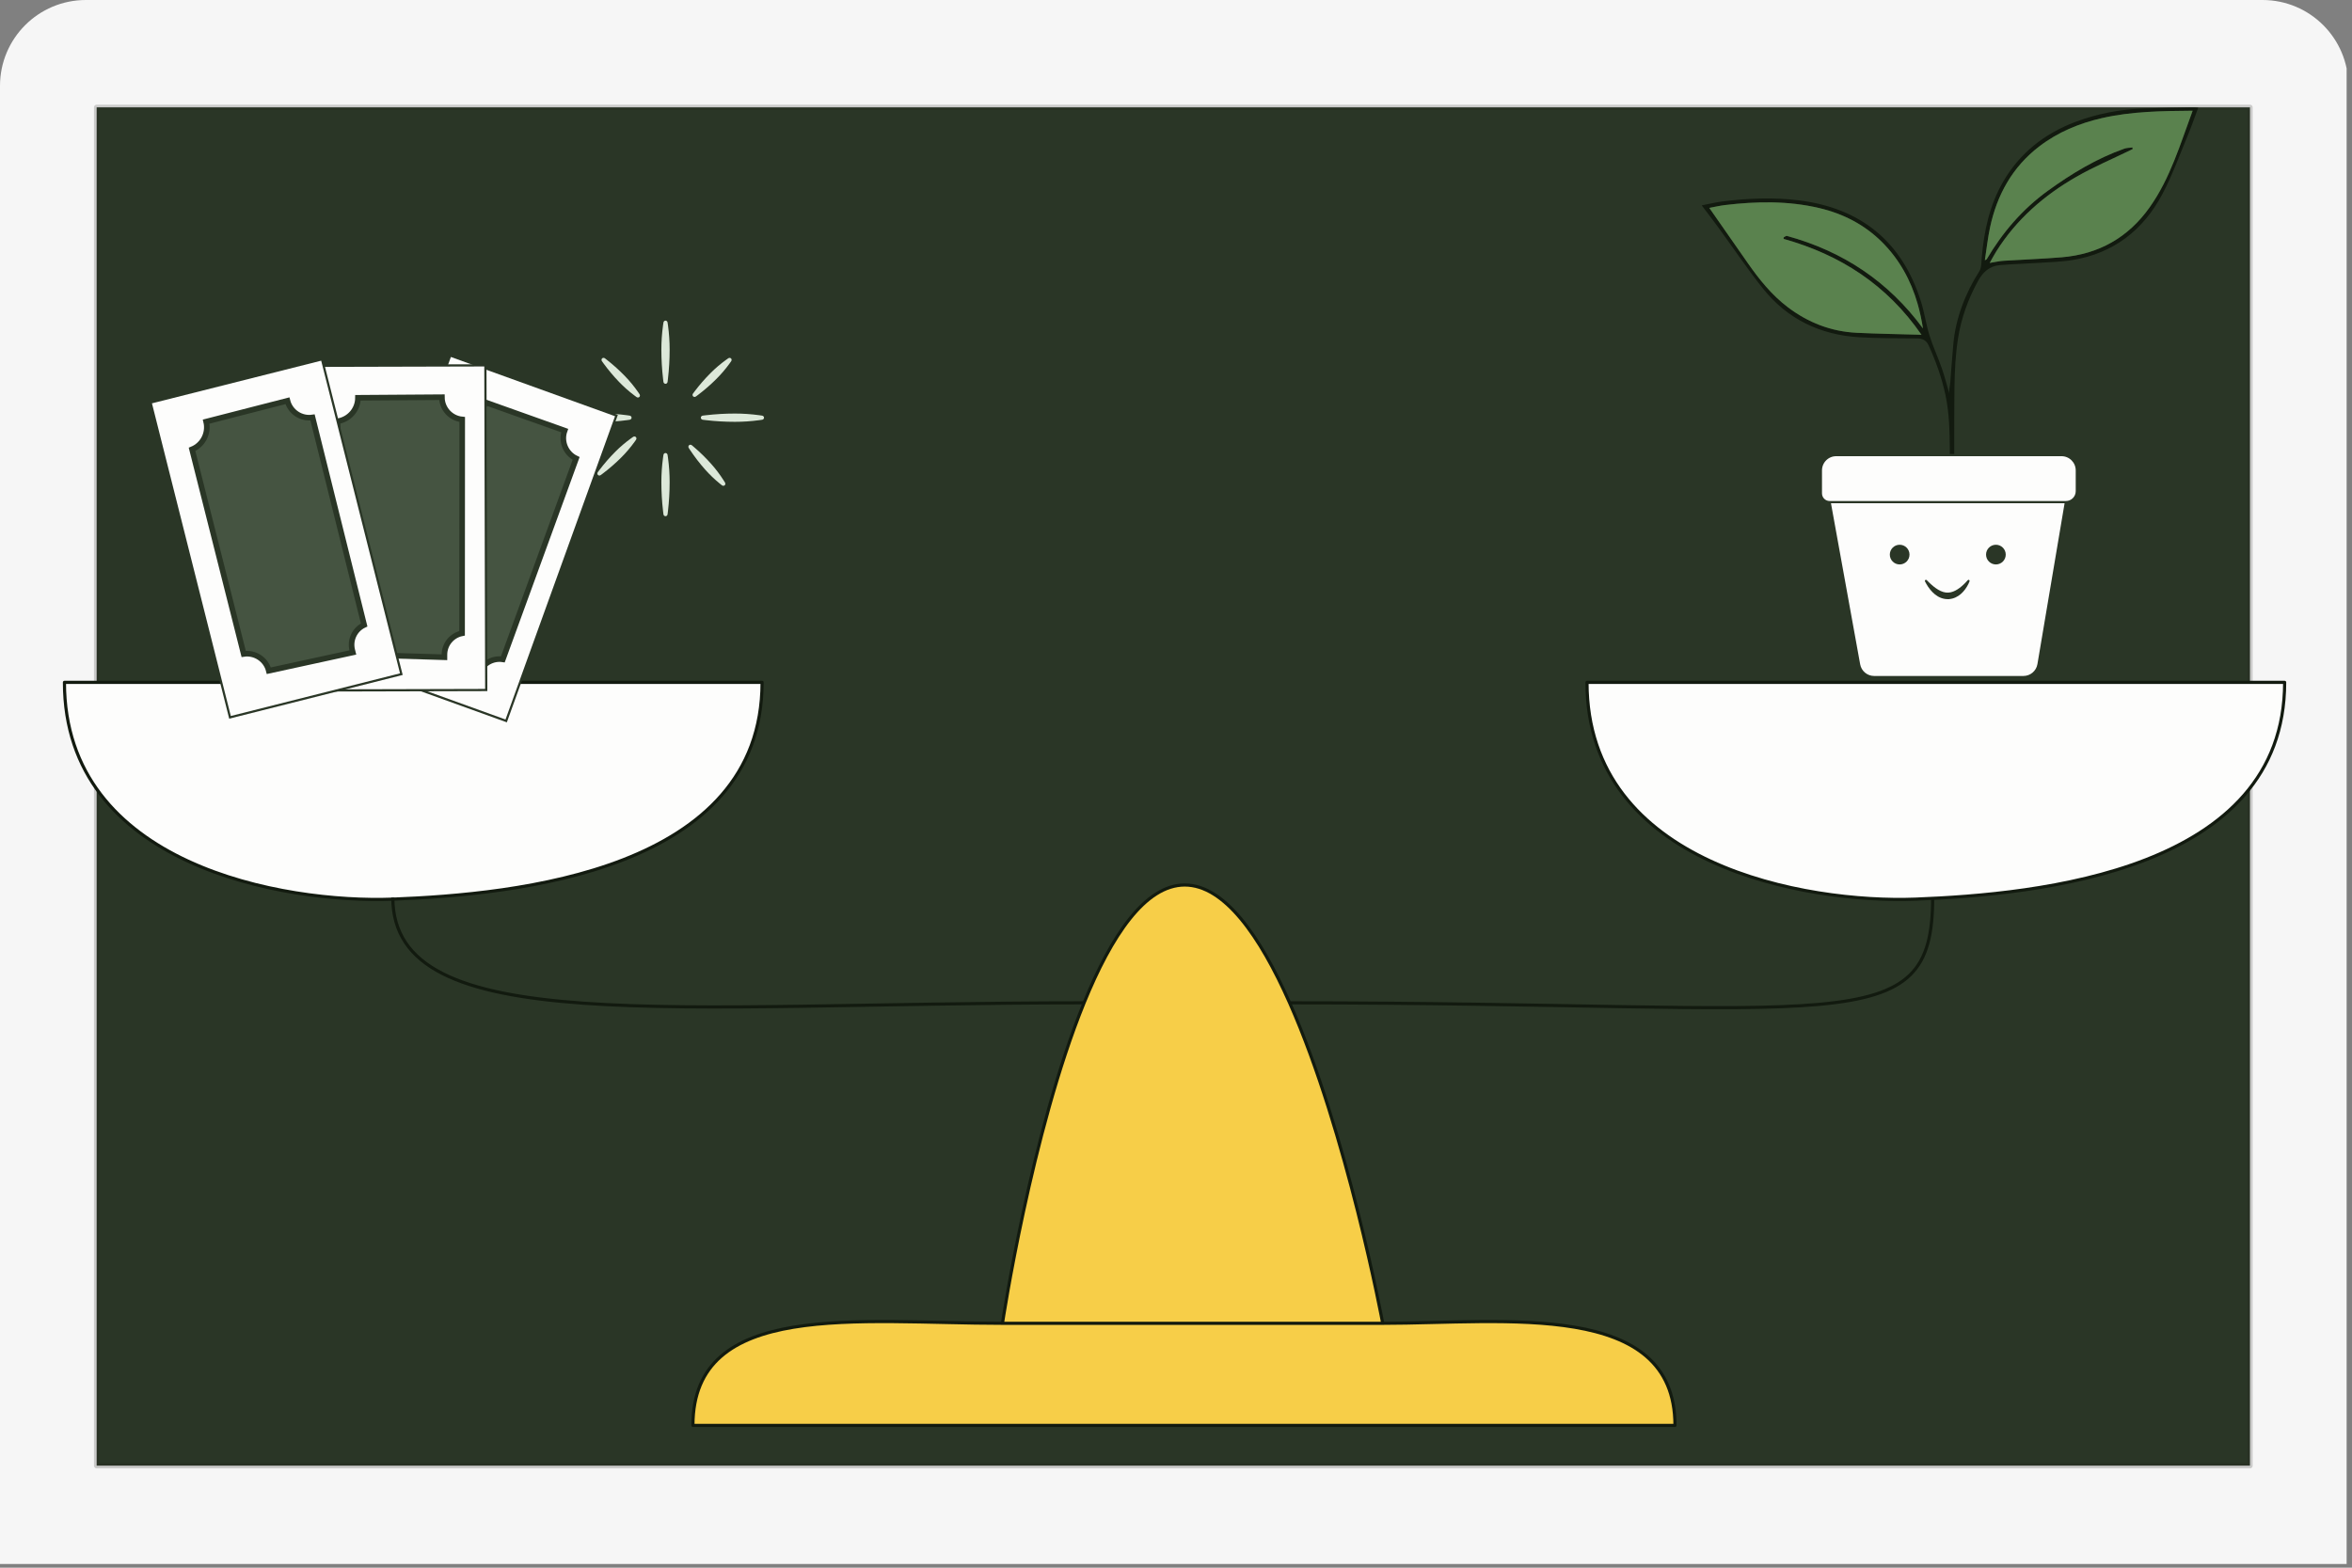
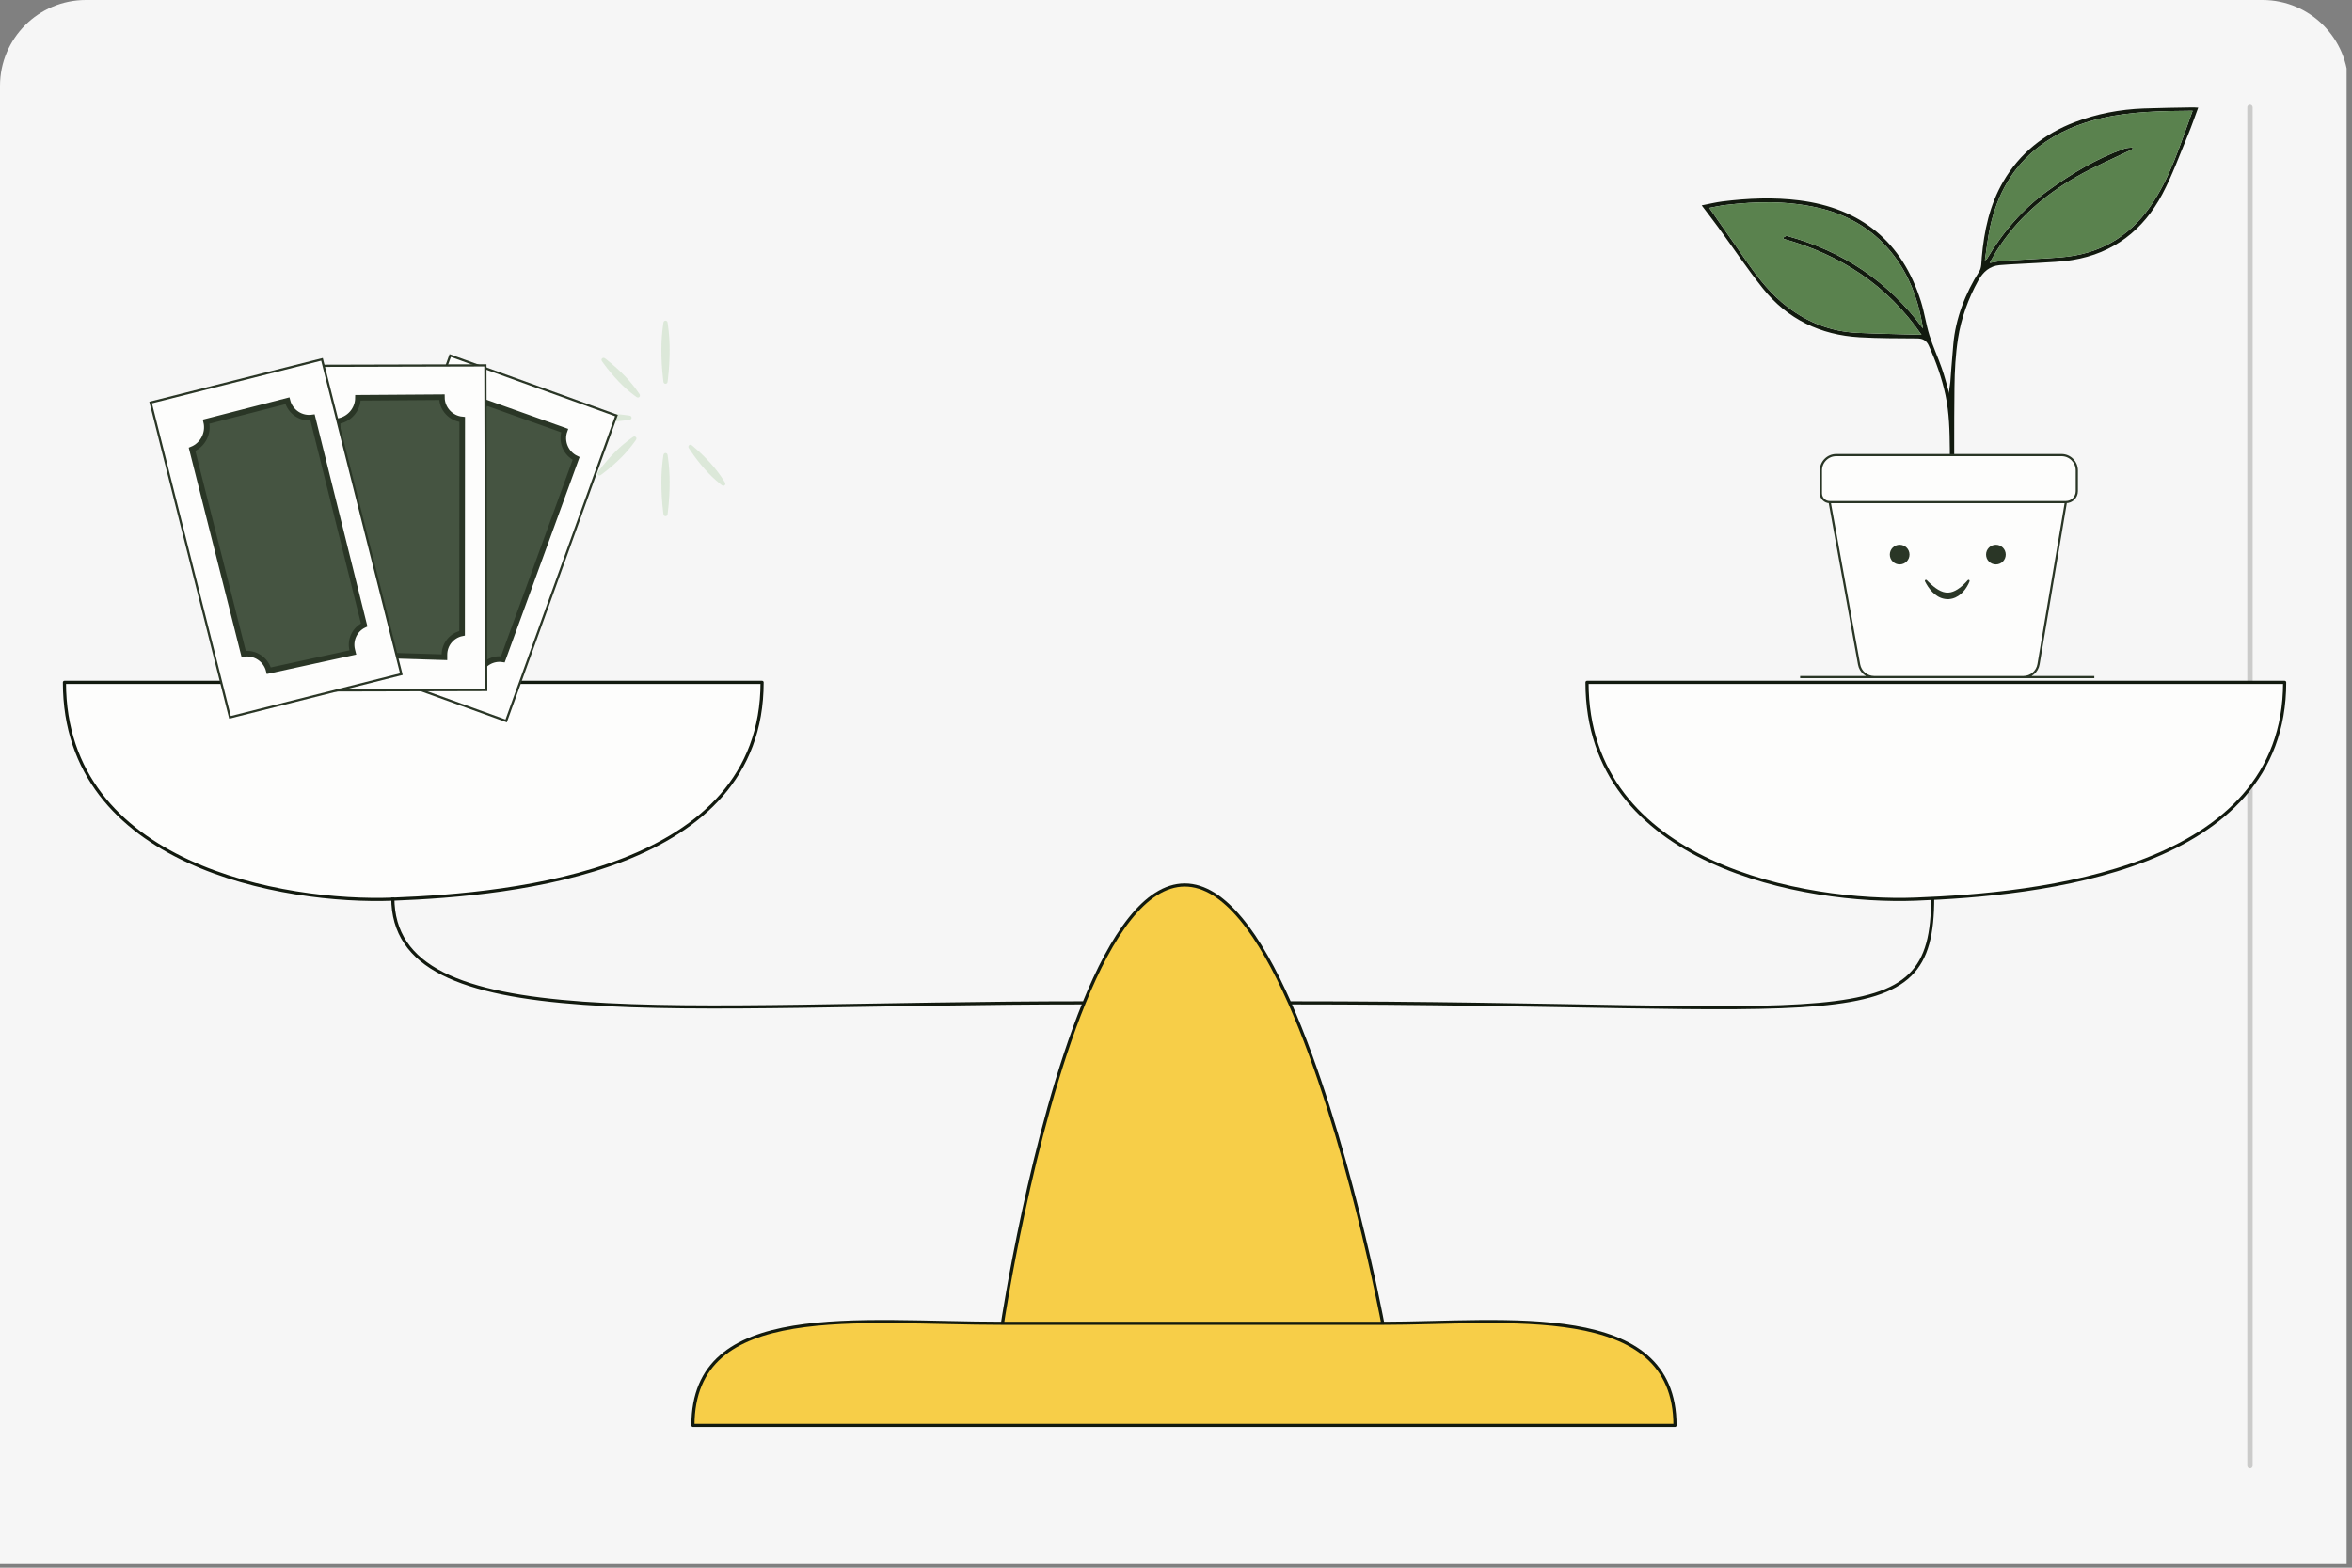
<svg xmlns="http://www.w3.org/2000/svg" width="438" height="292" viewBox="0 0 438 292" fill="none">
  <rect x="0" y="0" width="438" height="292" fill="#808080" stroke="none" />
  <g clip-path="url(#clip0_6139_20367)">
    <path d="M426.438 0H10.562C4.729 0 0 4.835 0 10.8V297.2C0 303.165 4.729 308 10.562 308H426.438C432.271 308 437 303.165 437 297.2V10.8C437 4.835 432.271 0 426.438 0Z" fill="#F6F6F6" />
-     <path d="M419 20H18V273H419V20Z" fill="#2A3626" stroke="#201E19" stroke-opacity="0.2" stroke-linecap="round" stroke-linejoin="round" />
+     <path d="M419 20V273H419V20Z" fill="#2A3626" stroke="#201E19" stroke-opacity="0.2" stroke-linecap="round" stroke-linejoin="round" />
    <path d="M141.919 127.096H12C12 161.273 52.965 168.249 73.156 167.476C95.979 166.602 141.919 162.209 141.919 127.096Z" fill="#FDFDFC" stroke="#121A0F" stroke-width="0.585" stroke-linejoin="round" />
    <path d="M425.458 127.096H295.539C295.539 161.273 336.504 168.249 356.695 167.476C379.518 166.602 425.458 162.209 425.458 127.096Z" fill="#FDFDFC" stroke="#121A0F" stroke-width="0.585" stroke-linejoin="round" />
    <path d="M129.041 265.5C129.041 242.091 159.765 246.48 186.685 246.48C186.685 246.48 192.031 210.969 201.883 186.788C206.969 174.305 213.255 164.842 220.628 164.842C228 164.842 234.626 174.305 240.159 186.788C250.878 210.969 257.497 246.48 257.497 246.48C280.32 246.48 311.922 242.091 311.922 265.5H129.041Z" fill="#F7CE48" />
    <path d="M186.685 246.48H257.497M186.685 246.48C159.765 246.48 129.041 242.091 129.041 265.5C164.447 265.5 241.11 265.5 311.922 265.5C311.922 242.091 280.32 246.48 257.497 246.48M186.685 246.48C186.685 246.48 192.031 210.969 201.883 186.788M257.497 246.48C257.497 246.48 250.878 210.969 240.159 186.788M73.152 167.183C73.155 193.518 124.944 186.788 201.883 186.788M201.883 186.788C206.969 174.305 213.255 164.842 220.628 164.842C228 164.842 234.626 174.305 240.159 186.788M240.159 186.788C343.231 186.788 359.91 194.103 359.91 167.183" stroke="#121A0F" stroke-width="0.585" stroke-linejoin="round" />
    <path d="M111.329 87.942C111.272 88.02 111.239 88.114 111.241 88.212C111.244 88.309 111.282 88.4 111.349 88.467C111.416 88.534 111.508 88.573 111.605 88.575C111.702 88.578 111.797 88.544 111.874 88.487C112 88.395 112.125 88.301 112.25 88.207C113.477 87.28 114.629 86.277 115.706 85.2C116.597 84.309 117.416 83.346 118.163 82.311C118.255 82.184 118.346 82.055 118.435 81.926C118.489 81.848 118.522 81.754 118.518 81.658C118.515 81.561 118.478 81.471 118.411 81.405C118.345 81.339 118.255 81.301 118.159 81.298C118.062 81.295 117.968 81.328 117.89 81.381C117.761 81.471 117.633 81.561 117.506 81.653C116.471 82.4 115.508 83.219 114.617 84.11C113.539 85.187 112.537 86.339 111.609 87.566C111.515 87.691 111.422 87.816 111.329 87.942Z" fill="#DCE8D9" />
    <path d="M112.652 66.744C112.576 66.686 112.482 66.651 112.385 66.651C112.287 66.652 112.195 66.689 112.127 66.755C112.059 66.821 112.019 66.911 112.015 67.009C112.01 67.106 112.042 67.201 112.098 67.279C112.188 67.407 112.279 67.534 112.371 67.66C113.277 68.904 114.258 70.073 115.316 71.17C116.191 72.077 117.139 72.913 118.161 73.678C118.286 73.772 118.413 73.865 118.54 73.957C118.617 74.012 118.711 74.046 118.807 74.045C118.904 74.044 118.994 74.007 119.062 73.942C119.129 73.877 119.169 73.788 119.173 73.692C119.178 73.595 119.147 73.501 119.095 73.422C119.008 73.291 118.919 73.161 118.83 73.032C118.102 71.984 117.3 71.007 116.425 70.1C115.367 69.003 114.233 67.98 113.023 67.031C112.9 66.935 112.777 66.839 112.652 66.744Z" fill="#DCE8D9" />
-     <path d="M129.056 73.301C128.999 73.378 128.965 73.472 128.968 73.57C128.97 73.667 129.009 73.759 129.076 73.826C129.143 73.893 129.234 73.931 129.331 73.934C129.429 73.936 129.523 73.902 129.601 73.846C129.727 73.753 129.852 73.66 129.977 73.566C131.204 72.638 132.356 71.635 133.433 70.558C134.324 69.667 135.143 68.704 135.89 67.669C135.981 67.542 136.072 67.414 136.162 67.285C136.215 67.207 136.248 67.113 136.245 67.016C136.242 66.92 136.204 66.829 136.138 66.763C136.072 66.697 135.982 66.659 135.885 66.656C135.789 66.653 135.695 66.686 135.617 66.74C135.487 66.829 135.359 66.92 135.232 67.011C134.197 67.758 133.234 68.577 132.343 69.468C131.266 70.546 130.263 71.698 129.336 72.925C129.242 73.049 129.148 73.175 129.056 73.301Z" fill="#DCE8D9" />
    <path d="M128.843 82.939C128.769 82.878 128.677 82.839 128.579 82.836C128.482 82.833 128.388 82.865 128.318 82.928C128.247 82.992 128.203 83.081 128.195 83.177C128.186 83.275 128.215 83.371 128.267 83.451C128.352 83.583 128.438 83.713 128.524 83.843C129.378 85.123 130.312 86.332 131.324 87.471C132.161 88.413 133.075 89.287 134.064 90.093C134.186 90.192 134.308 90.29 134.432 90.387C134.507 90.445 134.598 90.484 134.695 90.486C134.791 90.489 134.884 90.456 134.954 90.394C135.024 90.332 135.067 90.244 135.075 90.148C135.084 90.052 135.057 89.956 135.008 89.875C134.926 89.741 134.843 89.608 134.759 89.475C134.074 88.398 133.313 87.389 132.476 86.447C131.464 85.308 130.372 84.239 129.202 83.241C129.083 83.14 128.963 83.039 128.843 82.939Z" fill="#DCE8D9" />
    <path d="M123.548 71.128C123.561 71.224 123.603 71.316 123.674 71.383C123.745 71.451 123.838 71.489 123.934 71.489C124.029 71.489 124.122 71.451 124.193 71.383C124.264 71.316 124.306 71.224 124.319 71.128C124.343 70.944 124.365 70.76 124.387 70.575C124.598 68.761 124.704 66.946 124.704 65.131C124.704 63.63 124.602 62.13 124.399 60.629C124.374 60.444 124.347 60.26 124.319 60.076C124.304 59.981 124.262 59.891 124.191 59.824C124.12 59.757 124.028 59.719 123.934 59.719C123.839 59.719 123.747 59.757 123.676 59.824C123.606 59.891 123.563 59.981 123.548 60.076C123.52 60.26 123.494 60.444 123.469 60.629C123.265 62.13 123.163 63.63 123.163 65.131C123.163 66.946 123.269 68.761 123.481 70.575C123.502 70.76 123.525 70.944 123.548 71.128Z" fill="#DCE8D9" />
    <path d="M123.548 95.788C123.561 95.884 123.603 95.976 123.674 96.044C123.745 96.111 123.838 96.149 123.934 96.149C124.029 96.149 124.122 96.111 124.193 96.044C124.264 95.976 124.306 95.884 124.319 95.788C124.343 95.604 124.365 95.42 124.387 95.236C124.598 93.421 124.704 91.606 124.704 89.791C124.704 88.29 124.602 86.79 124.399 85.289C124.374 85.105 124.347 84.92 124.319 84.736C124.304 84.641 124.262 84.551 124.191 84.484C124.12 84.417 124.028 84.379 123.934 84.379C123.839 84.379 123.747 84.417 123.676 84.484C123.606 84.551 123.563 84.641 123.548 84.736C123.52 84.92 123.494 85.105 123.469 85.289C123.265 86.79 123.163 88.29 123.163 89.791C123.163 91.606 123.269 93.421 123.481 95.236C123.502 95.42 123.525 95.604 123.548 95.788Z" fill="#DCE8D9" />
    <path d="M106.207 77.415C106.111 77.427 106.019 77.469 105.952 77.54C105.884 77.611 105.846 77.704 105.846 77.8C105.846 77.896 105.884 77.988 105.952 78.059C106.019 78.13 106.111 78.173 106.207 78.185C106.391 78.209 106.575 78.231 106.76 78.253C108.574 78.465 110.389 78.57 112.204 78.57C113.705 78.57 115.205 78.469 116.706 78.265C116.891 78.24 117.075 78.213 117.259 78.185C117.354 78.171 117.444 78.128 117.511 78.057C117.578 77.986 117.616 77.895 117.616 77.8C117.616 77.705 117.578 77.613 117.511 77.543C117.444 77.472 117.354 77.429 117.259 77.415C117.075 77.386 116.891 77.36 116.706 77.335C115.205 77.131 113.705 77.029 112.204 77.029C110.389 77.029 108.574 77.135 106.76 77.347C106.575 77.368 106.391 77.391 106.207 77.415Z" fill="#DCE8D9" />
-     <path d="M130.871 77.415C130.775 77.427 130.683 77.469 130.616 77.54C130.548 77.611 130.51 77.704 130.51 77.8C130.51 77.896 130.548 77.988 130.616 78.059C130.683 78.13 130.775 78.173 130.871 78.185C131.055 78.209 131.239 78.231 131.424 78.253C133.238 78.465 135.053 78.57 136.868 78.57C138.369 78.57 139.87 78.469 141.37 78.265C141.555 78.24 141.739 78.213 141.923 78.185C142.018 78.171 142.108 78.128 142.175 78.057C142.242 77.986 142.28 77.895 142.28 77.8C142.28 77.705 142.242 77.613 142.175 77.543C142.108 77.472 142.018 77.429 141.923 77.415C141.739 77.386 141.555 77.36 141.37 77.335C139.87 77.131 138.369 77.029 136.868 77.029C135.053 77.029 133.238 77.135 131.424 77.347C131.239 77.368 131.055 77.391 130.871 77.415Z" fill="#DCE8D9" />
    <rect x="83.842" y="66.226" width="32.909" height="60.471" transform="rotate(19.85 83.842 66.226)" fill="#FDFDFC" stroke="#2A3626" stroke-width="0.41" />
    <path d="M105.152 80.199C104.417 82.246 105.375 84.481 107.289 85.391L93.644 122.81C91.745 122.514 89.864 123.595 89.191 125.442L89.032 125.878L74.156 119.948C74.903 117.896 73.946 115.65 72.024 114.738L85.364 77.765C87.489 78.204 89.657 77.036 90.429 74.956L105.152 80.199Z" fill="#455441" stroke="#2A3626" stroke-width="1.041" />
    <rect x="57.483" y="68.139" width="32.909" height="60.471" transform="rotate(-0.15 57.483 68.139)" fill="#FDFDFC" stroke="#2A3626" stroke-width="0.41" />
    <path d="M82.291 73.982C82.3 76.157 83.965 77.929 86.075 78.13L86.05 117.959C84.165 118.33 82.767 119.99 82.766 121.956L82.766 122.42L66.759 121.935C66.76 119.751 65.091 117.969 62.974 117.769L62.863 78.463C65.01 78.149 66.649 76.309 66.662 74.091L82.291 73.982Z" fill="#455441" stroke="#2A3626" stroke-width="1.041" />
    <rect x="28.05" y="74.977" width="32.909" height="60.471" transform="rotate(-14.15 28.05 74.977)" fill="#FDFDFC" stroke="#2A3626" stroke-width="0.41" />
    <path d="M53.529 74.645C54.064 76.754 56.108 78.07 58.204 77.755L67.816 116.407C66.076 117.223 65.121 119.172 65.596 121.079L65.708 121.53L50.059 124.932C49.532 122.813 47.481 121.487 45.379 121.805L35.763 83.694C37.77 82.869 38.914 80.688 38.391 78.532L53.529 74.645Z" fill="#455441" stroke="#2A3626" stroke-width="1.041" />
    <g clip-path="url(#clip1_6139_20367)">
      <path d="M328.291 53.724C332.871 59.466 339.015 62.398 346.312 62.821C349.889 63.027 353.48 63.009 357.066 63.036C358.091 63.044 358.763 63.45 359.168 64.342C360.516 67.311 361.617 70.401 362.297 73.594C363.007 76.929 363.067 80.267 363.104 83.662C363.124 85.539 363.129 87.416 363.117 89.293C363.114 89.768 362.873 94.563 363.054 94.608C363.317 94.673 363.657 94.602 363.944 94.601C363.942 94.554 363.941 94.507 363.941 94.46C363.94 86.999 363.883 79.539 363.971 72.08C364.006 69.079 364.167 66.052 364.623 63.091C365.208 59.292 366.548 55.583 368.411 52.238C369.295 50.651 370.533 49.545 372.377 49.385C374.707 49.183 377.05 49.131 379.386 48.976C381.576 48.831 383.789 48.788 385.947 48.434C393.584 47.18 399.126 42.871 402.689 36.145C404.55 32.631 405.904 28.846 407.44 25.164C408.127 23.518 408.7 21.824 409.362 20.049C408.873 20.027 408.559 19.995 408.246 20.002C405.229 20.062 402.211 20.088 399.196 20.203C394.785 20.371 390.487 21.18 386.355 22.759C380.672 24.931 376.142 28.521 373.055 33.812C370.509 38.176 369.49 42.986 369.049 47.956C368.971 48.83 369.029 49.852 368.595 50.532C366.014 54.567 364.154 59.364 363.752 64.155C363.624 65.685 363.49 67.215 363.375 68.749C363.315 69.554 363.256 70.359 363.198 71.164C363.153 71.781 362.867 72.83 363.039 73.418C362.539 71.704 362.146 70.122 361.611 68.59C360.893 66.53 359.96 64.54 359.312 62.461C358.663 60.376 358.372 58.179 357.713 56.099C354.2 45.009 346.557 38.784 335.083 37.328C330.316 36.722 325.512 36.925 320.741 37.524C319.502 37.68 318.282 37.987 316.898 38.254C318.013 39.73 319.006 41.007 319.958 42.313C322.733 46.119 325.357 50.046 328.291 53.724V53.724ZM370.594 42.371C371.893 36.293 374.754 31.112 379.748 27.28C383.224 24.613 387.203 22.966 391.454 21.995C396.954 20.739 402.555 20.672 408.327 20.621C406.004 26.878 404.167 33.174 400.34 38.589C396.331 44.261 390.823 47.351 383.931 47.924C380.327 48.224 376.709 48.343 373.098 48.575C372.336 48.624 371.583 48.806 370.528 48.974C371.003 48.142 371.364 47.453 371.776 46.797C375.507 40.864 380.642 36.392 386.65 32.944C389.887 31.086 393.35 29.625 396.71 27.985C396.862 27.912 397.011 27.834 397.161 27.758C397.147 27.663 397.133 27.566 397.118 27.471C396.614 27.538 396.08 27.52 395.611 27.686C390.432 29.525 385.783 32.333 381.357 35.539C376.634 38.96 372.922 43.286 369.97 48.29C369.942 48.338 369.858 48.352 369.632 48.469C369.958 46.363 370.171 44.345 370.593 42.371H370.594ZM321.262 38.192C327.134 37.489 332.996 37.39 338.796 38.755C343.262 39.805 347.245 41.864 350.493 45.105C353.701 48.306 355.849 52.203 357.102 56.566C357.531 58.062 357.852 59.59 358.104 61.177C351.669 52.42 343.169 46.791 332.781 43.947C332.614 43.901 332.375 44.116 332.17 44.209C332.162 44.303 332.153 44.398 332.145 44.492C342.709 47.449 351.415 53.062 357.828 62.357C353.709 62.236 349.756 62.177 345.809 61.99C341.013 61.764 336.714 60.094 332.899 57.194C329.929 54.936 327.625 52.066 325.504 49.034C323.134 45.645 320.771 42.25 318.31 38.721C319.294 38.541 320.272 38.31 321.263 38.191L321.262 38.192Z" fill="#121A0F" />
      <path d="M408.324 20.622C406.001 26.879 404.164 33.175 400.337 38.59C396.328 44.262 390.82 47.352 383.928 47.925C380.324 48.224 376.706 48.344 373.095 48.576C372.333 48.625 371.58 48.807 370.525 48.975C371 48.142 371.361 47.454 371.773 46.798C375.504 40.865 380.639 36.393 386.648 32.944C389.884 31.087 393.347 29.626 396.708 27.986C396.859 27.913 397.008 27.834 397.158 27.759C397.144 27.663 397.13 27.567 397.115 27.471C396.611 27.539 396.077 27.52 395.608 27.687C390.429 29.525 385.781 32.334 381.354 35.54C376.631 38.961 372.919 43.287 369.968 48.291C369.939 48.339 369.855 48.353 369.629 48.47C369.955 46.364 370.169 44.346 370.59 42.372C371.889 36.294 374.75 31.113 379.744 27.281C383.22 24.614 387.199 22.966 391.45 21.996C396.95 20.739 402.551 20.672 408.323 20.622H408.324Z" fill="#5A824E" />
      <path d="M332.144 44.491C342.708 47.448 351.414 53.061 357.827 62.356C353.708 62.236 349.755 62.176 345.808 61.989C341.012 61.763 336.713 60.094 332.898 57.193C329.928 54.935 327.624 52.065 325.503 49.033C323.133 45.644 320.77 42.249 318.309 38.72C319.293 38.541 320.271 38.309 321.262 38.191C327.134 37.488 332.996 37.388 338.796 38.753C343.262 39.803 347.245 41.862 350.493 45.103C353.701 48.305 355.849 52.201 357.101 56.564C357.531 58.061 357.852 59.589 358.104 61.175C351.668 52.419 343.169 46.789 332.78 43.946C332.613 43.9 332.375 44.114 332.17 44.207C332.162 44.301 332.153 44.396 332.144 44.49L332.144 44.491Z" fill="#5A824E" />
      <path d="M339.096 91.895V87.618C339.096 86.043 340.373 84.767 341.948 84.767H383.903C385.478 84.767 386.754 86.043 386.754 87.618V91.488C386.754 92.612 385.843 93.524 384.718 93.524L379.62 123.734C379.388 125.107 378.2 126.111 376.808 126.111H349.013C347.634 126.111 346.453 125.125 346.207 123.768L340.726 93.524C339.826 93.524 339.096 92.795 339.096 91.895Z" fill="#FDFDFC" />
      <path d="M340.726 93.524V93.524C339.826 93.524 339.096 92.795 339.096 91.895V87.618C339.096 86.043 340.373 84.767 341.948 84.767H383.903C385.478 84.767 386.754 86.043 386.754 87.618V91.488C386.754 92.612 385.843 93.524 384.718 93.524V93.524M340.726 93.524L346.207 123.768C346.453 125.125 347.634 126.111 349.013 126.111H376.808C378.2 126.111 379.388 125.107 379.62 123.734L384.718 93.524M340.726 93.524H384.718M335.227 126.111H390.013" stroke="#2A3626" stroke-width="0.407" />
      <circle cx="353.763" cy="103.3" r="1.833" fill="#2A3626" />
      <circle cx="371.685" cy="103.3" r="1.833" fill="#2A3626" />
      <path d="M358.818 108.071C358.783 108.034 358.737 108.008 358.686 108.001C358.635 107.994 358.584 108.006 358.543 108.035C358.502 108.064 358.474 108.108 358.464 108.158C358.454 108.209 358.464 108.261 358.486 108.306C358.569 108.467 358.652 108.622 358.737 108.77C359.527 110.135 360.867 111.673 362.897 111.6C364.713 111.47 365.9 110.095 366.561 108.775C366.64 108.615 366.713 108.452 366.774 108.286C366.79 108.239 366.793 108.186 366.778 108.137C366.762 108.089 366.729 108.048 366.685 108.024C366.642 108 366.59 107.994 366.541 108.007C366.491 108.02 366.448 108.051 366.417 108.091C366.321 108.203 366.205 108.335 366.092 108.454C365.125 109.472 363.98 110.324 362.831 110.38C361.567 110.465 360.287 109.513 359.177 108.431C359.06 108.317 358.94 108.197 358.818 108.071Z" fill="#2A3626" />
    </g>
  </g>
  <defs>
    <clipPath id="clip0_6139_20367">
      <path d="M0 16C0 7.163 7.163 0 16 0H421.333C430.17 0 437.333 7.163 437.333 16V291.316H0V16Z" fill="white" />
    </clipPath>
    <clipPath id="clip1_6139_20367">
      <rect width="92.465" height="106.996" fill="white" transform="translate(316.898 20)" />
    </clipPath>
  </defs>
</svg>